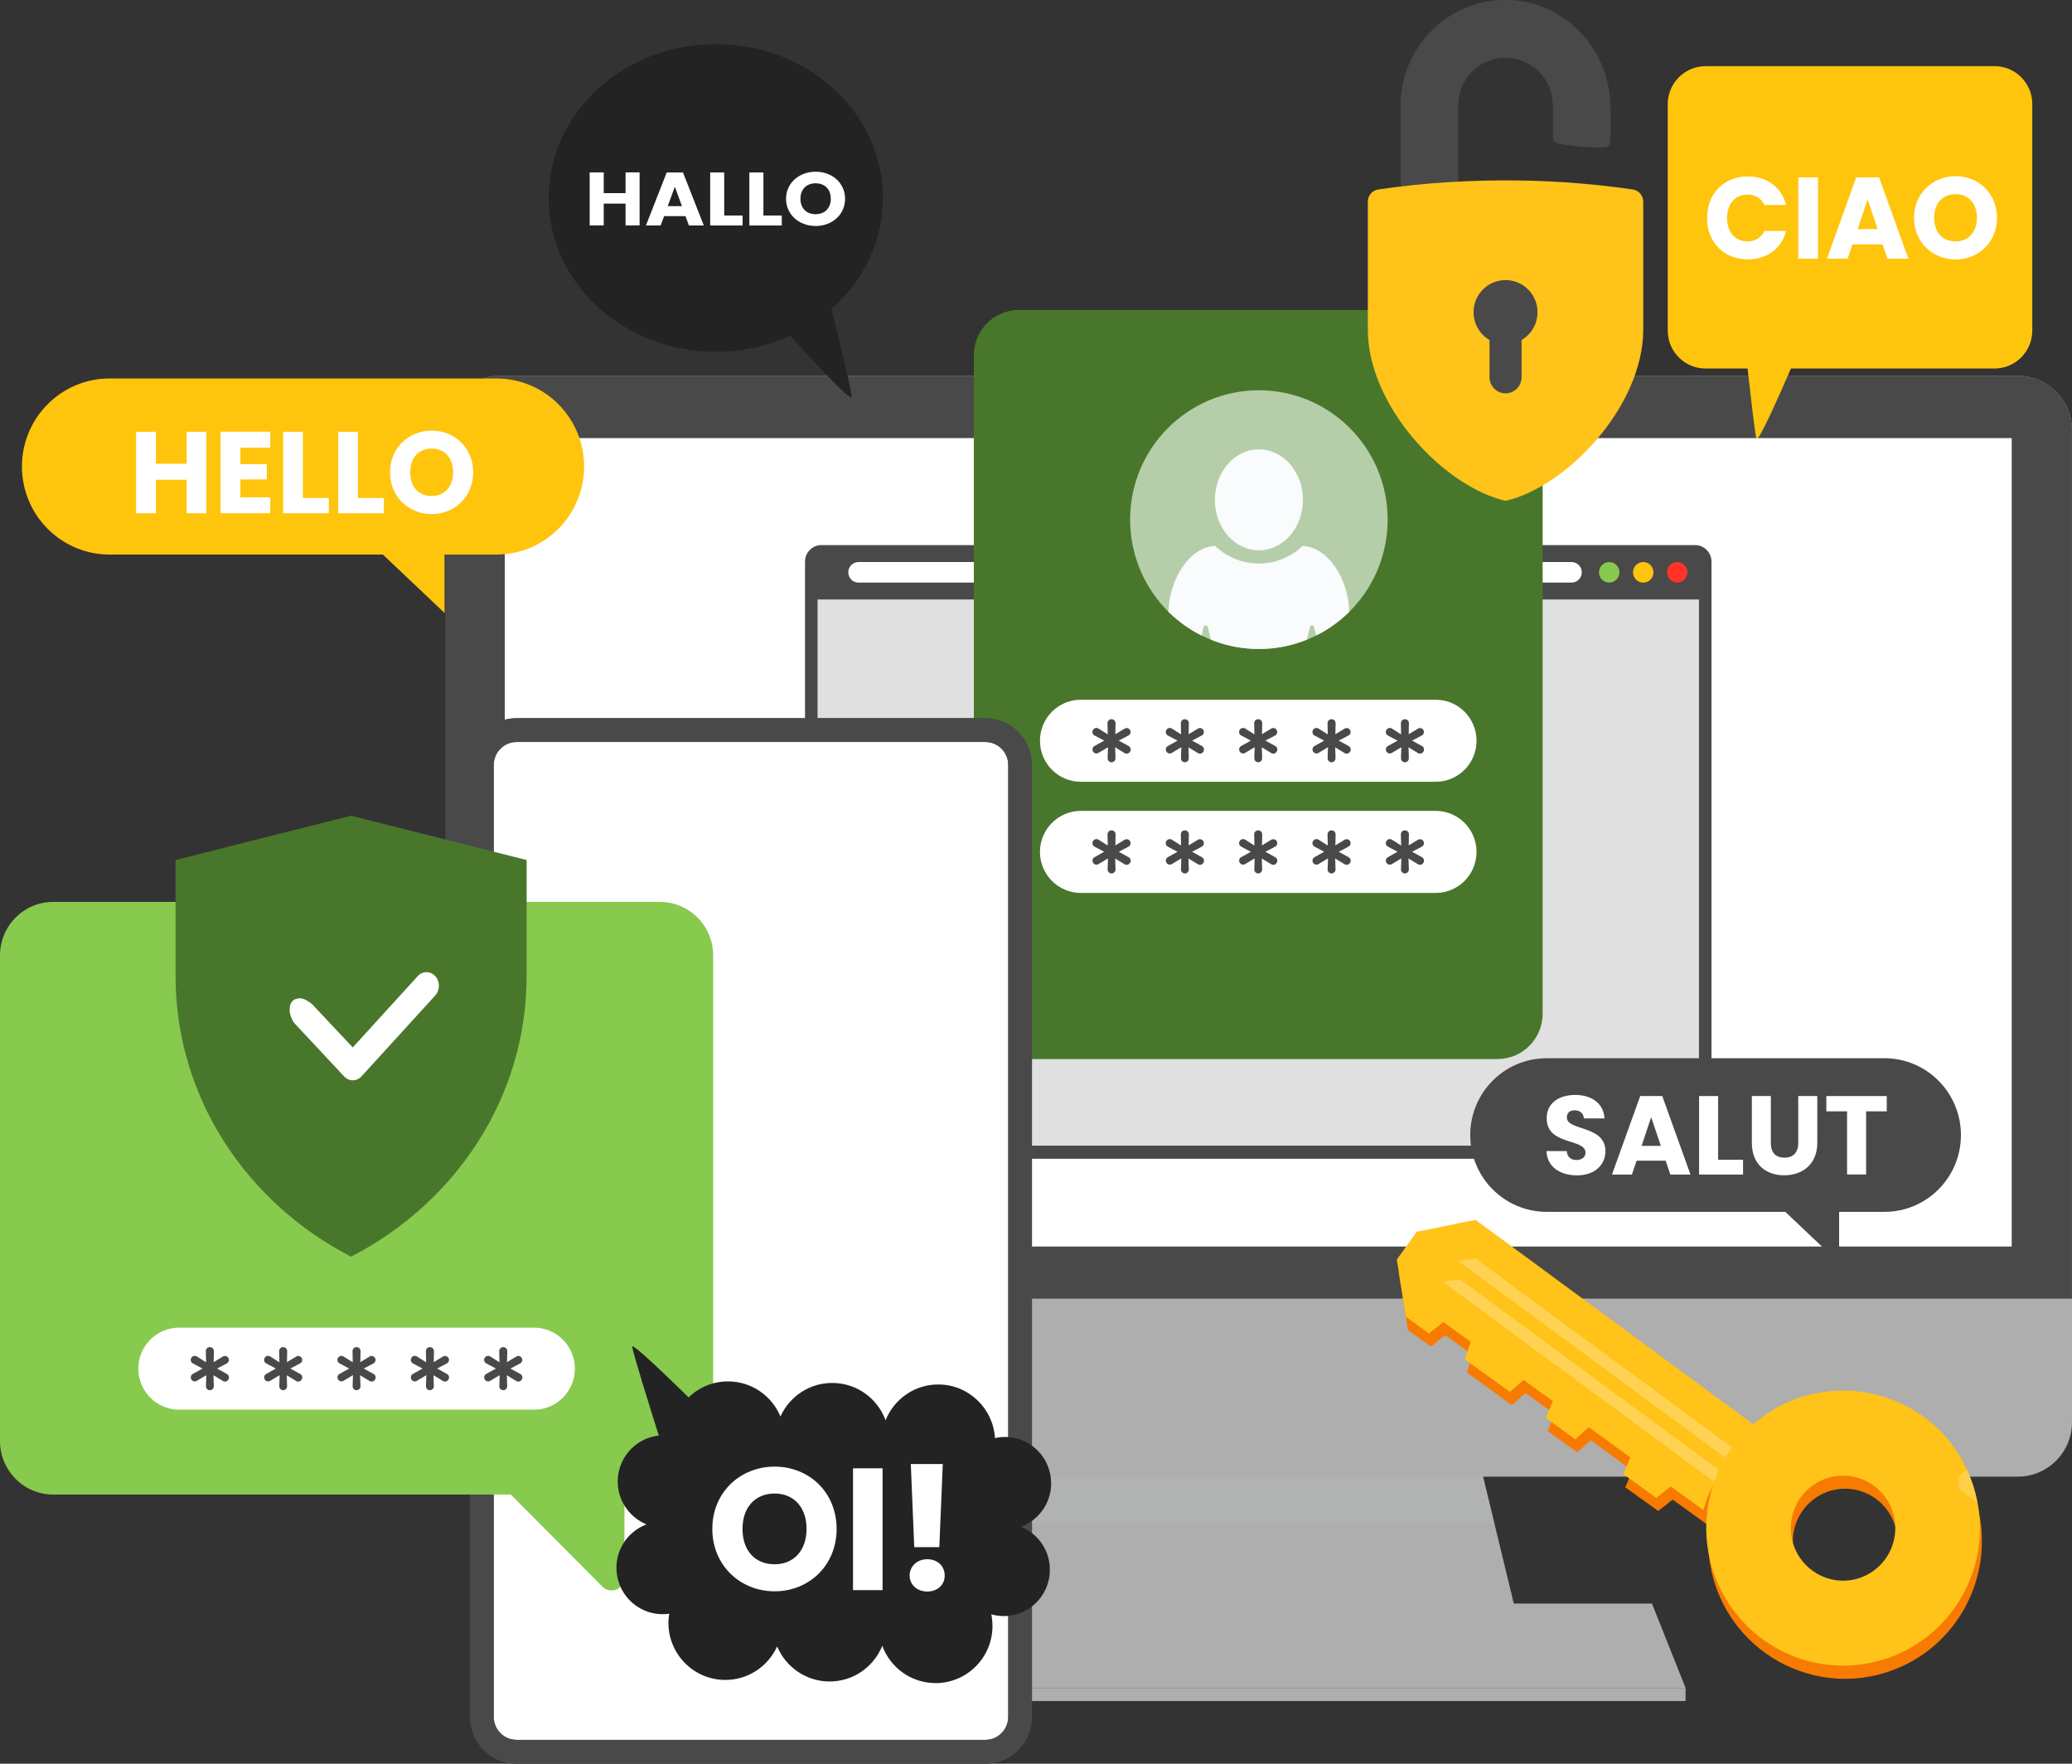
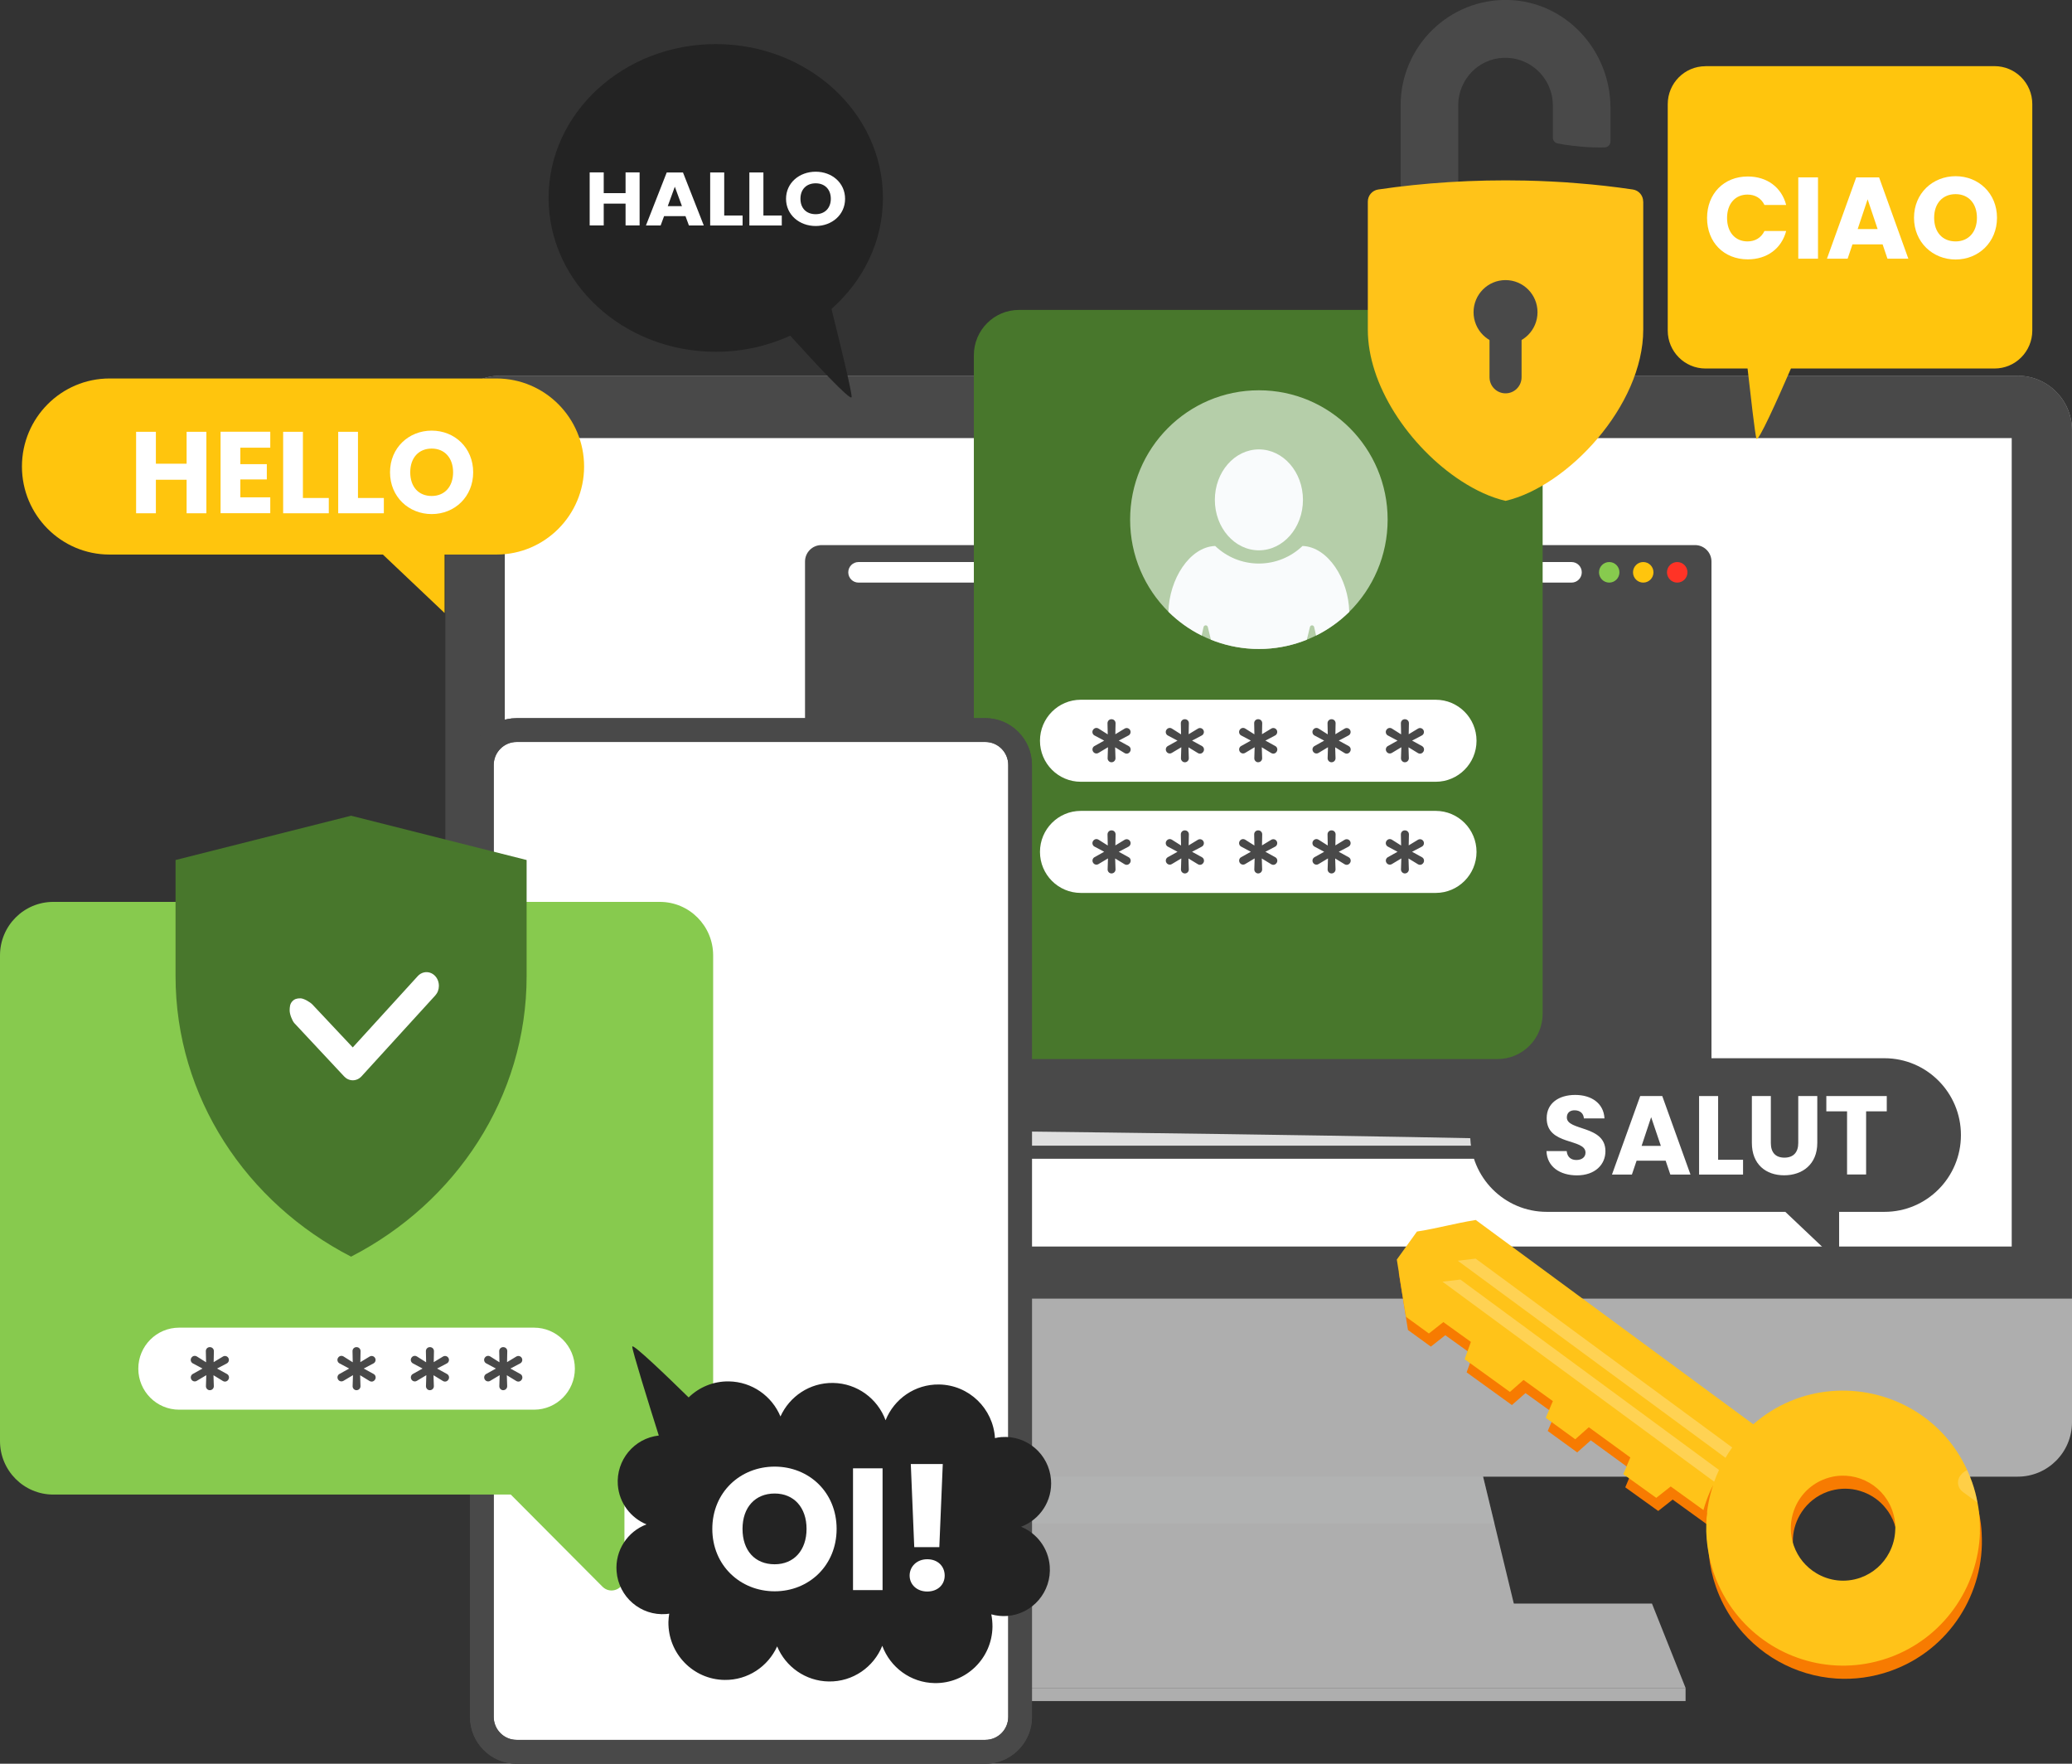
<svg xmlns="http://www.w3.org/2000/svg" width="141" height="120" viewBox="0 0 141 120" fill="none">
  <rect x="0" y="0" width="141" height="120" fill="#333333" stroke="none" />
  <g clip-path="url(#clip0_23556_315799)">
    <path d="M114.704 114.843H56.63L58.917 109.102H112.416L114.704 114.843Z" fill="#AEAEAE" />
    <path d="M103.439 110.853H67.895L72.924 90.085H98.41L103.439 110.853Z" fill="#AEAEAE" />
    <g style="mix-blend-mode:multiply" opacity="0.25">
      <path d="M101.698 103.664L98.41 90.085H72.924L69.636 103.664H101.698Z" fill="#BCBEC1" />
    </g>
    <path d="M141 29.276V96.764C141 98.811 139.347 100.469 137.307 100.469H34.029C31.991 100.469 30.337 98.811 30.337 96.764V29.276C30.337 27.229 31.989 25.566 34.029 25.566H137.307C139.347 25.566 141 27.229 141 29.276Z" fill="#AEAEAE" />
    <path d="M140.997 29.274V88.355H30.337V29.274C30.337 27.224 31.989 25.564 34.029 25.564H137.307C139.344 25.564 140.998 27.224 140.998 29.274H140.997Z" fill="#494949" />
    <path d="M136.898 29.807H34.352V84.811H136.898V29.807Z" fill="white" />
    <path d="M114.704 114.843H56.63V115.737H114.704V114.843Z" fill="#AEAEAE" />
    <path d="M115.352 78.838H55.896C55.282 78.838 54.782 78.337 54.782 77.72V38.206C54.782 37.589 55.28 37.087 55.896 37.087H115.352C115.966 37.087 116.466 37.587 116.466 38.206V77.72C116.466 78.338 115.966 78.838 115.352 78.838Z" fill="#494949" />
    <path d="M113.439 38.94C113.439 38.555 113.751 38.24 114.136 38.24C114.521 38.24 114.832 38.553 114.832 38.94C114.832 39.326 114.521 39.639 114.136 39.639C113.751 39.639 113.439 39.326 113.439 38.94Z" fill="#FF3326" />
    <path d="M111.127 38.94C111.127 38.555 111.438 38.24 111.823 38.24C112.208 38.24 112.519 38.553 112.519 38.94C112.519 39.326 112.208 39.639 111.823 39.639C111.438 39.639 111.127 39.326 111.127 38.94Z" fill="#FFC50D" />
    <path d="M108.812 38.94C108.812 38.555 109.123 38.24 109.508 38.24C109.893 38.24 110.203 38.553 110.203 38.94C110.203 39.326 109.891 39.639 109.508 39.639C109.125 39.639 108.812 39.326 108.812 38.94Z" fill="#87CA4E" />
    <path d="M107.64 38.94C107.64 39.326 107.329 39.639 106.944 39.639H58.421C58.036 39.639 57.725 39.326 57.725 38.94C57.725 38.555 58.036 38.24 58.421 38.24H106.944C107.329 38.24 107.64 38.553 107.64 38.94Z" fill="white" />
-     <path d="M114.502 77.948H56.748C56.134 77.948 55.634 77.447 55.634 76.83V40.787H115.615V76.83C115.615 77.447 115.116 77.948 114.502 77.948Z" fill="#E0E0E0" />
+     <path d="M114.502 77.948H56.748C56.134 77.948 55.634 77.447 55.634 76.83V40.787V76.83C115.615 77.447 115.116 77.948 114.502 77.948Z" fill="#E0E0E0" />
    <path d="M101.906 21.086H69.342C67.646 21.086 66.271 22.467 66.271 24.17V68.972C66.271 70.675 67.646 72.056 69.342 72.056H101.906C103.602 72.056 104.977 70.675 104.977 68.972V24.17C104.977 22.467 103.602 21.086 101.906 21.086Z" fill="#48772C" />
    <path d="M97.7 53.19H73.548C72.014 53.19 70.77 51.941 70.77 50.4C70.77 48.858 72.014 47.609 73.548 47.609H97.7C99.234 47.609 100.478 48.858 100.478 50.4C100.478 51.941 99.234 53.19 97.7 53.19Z" fill="white" />
    <path d="M94.429 35.355C94.429 37.807 93.431 40.024 91.822 41.624C91.163 42.275 90.4 42.825 89.56 43.241C89.357 43.344 89.146 43.438 88.931 43.524C88.055 43.878 87.107 44.095 86.118 44.145C86.076 44.148 86.035 44.148 85.992 44.15C85.884 44.153 85.775 44.155 85.667 44.155C85.559 44.155 85.45 44.152 85.342 44.15C85.299 44.146 85.258 44.146 85.215 44.145C84.226 44.093 83.28 43.877 82.403 43.524C82.187 43.438 81.979 43.344 81.773 43.241C80.935 42.825 80.17 42.273 79.512 41.624C77.902 40.026 76.905 37.807 76.905 35.355C76.905 30.494 80.827 26.554 85.667 26.554C90.506 26.554 94.429 30.494 94.429 35.355Z" fill="#B5CEA9" />
    <path d="M97.7 60.753H73.548C72.014 60.753 70.77 59.503 70.77 57.962C70.77 56.421 72.014 55.171 73.548 55.171H97.7C99.234 55.171 100.478 56.421 100.478 57.962C100.478 59.503 99.234 60.753 97.7 60.753Z" fill="white" />
    <path d="M75.641 51.864C75.567 51.864 75.499 51.834 75.449 51.781C75.398 51.728 75.372 51.659 75.374 51.585L75.398 50.841L74.749 51.228C74.708 51.252 74.66 51.266 74.612 51.266C74.518 51.266 74.43 51.214 74.382 51.133C74.342 51.065 74.332 50.992 74.351 50.922C74.37 50.851 74.416 50.793 74.479 50.759L75.138 50.391L74.481 50.04C74.416 50.006 74.37 49.947 74.349 49.879C74.329 49.808 74.337 49.734 74.373 49.671C74.426 49.578 74.515 49.527 74.611 49.527C74.66 49.527 74.71 49.54 74.753 49.568L75.382 49.965L75.365 49.209C75.365 49.136 75.391 49.068 75.442 49.014C75.493 48.963 75.56 48.934 75.634 48.934C75.719 48.934 75.786 48.963 75.837 49.014C75.889 49.066 75.914 49.135 75.914 49.209L75.899 49.956L76.532 49.573C76.573 49.547 76.621 49.533 76.669 49.533C76.764 49.533 76.853 49.585 76.9 49.667C76.937 49.731 76.946 49.805 76.925 49.877C76.905 49.948 76.859 50.006 76.794 50.04L76.13 50.389L76.804 50.76C76.867 50.795 76.913 50.853 76.932 50.924C76.951 50.994 76.942 51.066 76.906 51.13C76.852 51.226 76.763 51.278 76.667 51.278C76.619 51.278 76.571 51.264 76.528 51.238L75.885 50.844L75.909 51.583C75.911 51.657 75.885 51.726 75.834 51.779C75.783 51.833 75.714 51.862 75.642 51.862H75.641V51.864Z" fill="#494949" />
    <path d="M80.631 51.864C80.557 51.864 80.489 51.834 80.439 51.781C80.388 51.728 80.362 51.659 80.364 51.585L80.388 50.841L79.739 51.228C79.698 51.252 79.65 51.266 79.604 51.266C79.508 51.266 79.421 51.216 79.373 51.133C79.334 51.066 79.324 50.992 79.343 50.922C79.361 50.851 79.407 50.793 79.471 50.759L80.129 50.391L79.472 50.042C79.407 50.008 79.361 49.949 79.341 49.879C79.32 49.808 79.329 49.734 79.365 49.671C79.418 49.578 79.507 49.527 79.603 49.527C79.652 49.527 79.702 49.54 79.745 49.568L80.372 49.965L80.355 49.209C80.355 49.136 80.381 49.068 80.432 49.014C80.484 48.963 80.55 48.934 80.624 48.934C80.709 48.934 80.776 48.963 80.827 49.014C80.879 49.066 80.904 49.135 80.903 49.209L80.887 49.956L81.52 49.573C81.561 49.547 81.609 49.533 81.657 49.533C81.753 49.533 81.842 49.585 81.888 49.667C81.926 49.731 81.934 49.805 81.914 49.877C81.893 49.948 81.847 50.006 81.782 50.04L81.12 50.389L81.794 50.76C81.857 50.795 81.903 50.853 81.922 50.924C81.941 50.994 81.932 51.066 81.897 51.13C81.842 51.226 81.753 51.278 81.657 51.278C81.609 51.278 81.561 51.264 81.519 51.238L80.875 50.846L80.899 51.585C80.901 51.659 80.875 51.728 80.824 51.781C80.773 51.834 80.704 51.864 80.632 51.864H80.631Z" fill="#494949" />
    <path d="M85.622 51.864C85.549 51.864 85.48 51.834 85.431 51.781C85.379 51.728 85.354 51.659 85.356 51.585L85.379 50.839L84.731 51.226C84.69 51.25 84.642 51.264 84.594 51.264C84.498 51.264 84.411 51.214 84.363 51.132C84.324 51.065 84.314 50.991 84.332 50.92C84.351 50.85 84.397 50.791 84.461 50.757L85.119 50.389L84.463 50.04C84.397 50.006 84.351 49.948 84.331 49.877C84.31 49.807 84.319 49.733 84.355 49.669C84.408 49.576 84.497 49.525 84.593 49.525C84.642 49.525 84.692 49.539 84.734 49.566L85.362 49.963L85.347 49.207C85.345 49.135 85.373 49.066 85.422 49.013C85.474 48.961 85.54 48.932 85.614 48.932C85.699 48.932 85.766 48.961 85.817 49.013C85.869 49.064 85.894 49.133 85.894 49.207L85.879 49.954L86.512 49.571C86.553 49.545 86.601 49.532 86.649 49.532C86.745 49.532 86.834 49.583 86.88 49.666C86.917 49.729 86.926 49.805 86.905 49.875C86.885 49.946 86.839 50.004 86.774 50.039L86.11 50.388L86.784 50.759C86.847 50.793 86.893 50.851 86.912 50.922C86.931 50.992 86.922 51.065 86.886 51.128C86.832 51.224 86.743 51.276 86.647 51.276C86.599 51.276 86.551 51.262 86.508 51.236L85.865 50.843L85.889 51.582C85.891 51.656 85.865 51.724 85.814 51.778C85.763 51.831 85.694 51.86 85.622 51.86H85.621L85.622 51.864Z" fill="#494949" />
    <path d="M90.612 51.864C90.539 51.864 90.47 51.834 90.421 51.781C90.369 51.728 90.344 51.659 90.345 51.585L90.369 50.841L89.723 51.228C89.682 51.252 89.634 51.266 89.586 51.266C89.49 51.266 89.405 51.216 89.355 51.133C89.316 51.066 89.305 50.992 89.324 50.922C89.343 50.851 89.389 50.793 89.453 50.759L90.111 50.391L89.454 50.042C89.389 50.008 89.343 49.949 89.323 49.879C89.302 49.808 89.311 49.734 89.346 49.671C89.399 49.578 89.488 49.527 89.584 49.527C89.634 49.527 89.683 49.54 89.726 49.568L90.354 49.965L90.339 49.209C90.339 49.136 90.364 49.068 90.416 49.014C90.467 48.963 90.534 48.934 90.607 48.934C90.693 48.934 90.759 48.963 90.811 49.014C90.862 49.066 90.888 49.135 90.888 49.209L90.872 49.956L91.505 49.573C91.546 49.547 91.594 49.533 91.642 49.533C91.738 49.533 91.825 49.585 91.873 49.667C91.911 49.731 91.919 49.807 91.899 49.877C91.878 49.948 91.832 50.006 91.765 50.04L91.103 50.389L91.777 50.76C91.841 50.795 91.887 50.853 91.906 50.924C91.924 50.994 91.916 51.066 91.88 51.13C91.825 51.226 91.736 51.278 91.64 51.278C91.593 51.278 91.545 51.264 91.502 51.238L90.859 50.844L90.883 51.583C90.884 51.657 90.859 51.726 90.807 51.779C90.756 51.833 90.688 51.862 90.616 51.862H90.614L90.612 51.864Z" fill="#494949" />
    <path d="M95.604 51.864C95.53 51.864 95.462 51.834 95.412 51.781C95.361 51.728 95.335 51.659 95.337 51.585L95.361 50.841L94.715 51.228C94.673 51.252 94.626 51.266 94.578 51.266C94.482 51.266 94.396 51.216 94.347 51.133C94.307 51.066 94.297 50.992 94.316 50.922C94.335 50.851 94.381 50.793 94.444 50.759L95.103 50.391L94.446 50.042C94.381 50.008 94.335 49.949 94.314 49.879C94.294 49.808 94.302 49.734 94.338 49.671C94.391 49.578 94.48 49.527 94.576 49.527C94.626 49.527 94.675 49.54 94.718 49.568L95.346 49.965L95.33 49.209C95.33 49.136 95.356 49.068 95.406 49.014C95.457 48.963 95.524 48.934 95.597 48.934C95.683 48.934 95.749 48.963 95.801 49.014C95.852 49.066 95.878 49.135 95.878 49.209L95.862 49.956L96.495 49.573C96.536 49.547 96.584 49.533 96.632 49.533C96.728 49.533 96.815 49.585 96.863 49.667C96.901 49.731 96.909 49.807 96.889 49.877C96.868 49.948 96.822 50.006 96.757 50.04L96.093 50.389L96.767 50.76C96.831 50.795 96.877 50.853 96.896 50.924C96.914 50.994 96.906 51.066 96.87 51.13C96.815 51.226 96.726 51.278 96.63 51.278C96.582 51.278 96.535 51.264 96.492 51.238L95.849 50.844L95.873 51.583C95.874 51.657 95.849 51.726 95.797 51.779C95.746 51.833 95.678 51.862 95.606 51.862H95.604V51.864Z" fill="#494949" />
    <path d="M75.641 59.428C75.567 59.428 75.499 59.398 75.449 59.345C75.398 59.292 75.372 59.223 75.374 59.149L75.398 58.405L74.749 58.792C74.708 58.816 74.66 58.83 74.614 58.83C74.52 58.83 74.431 58.78 74.383 58.697C74.344 58.63 74.334 58.556 74.353 58.486C74.371 58.416 74.418 58.357 74.481 58.321L75.139 57.953L74.483 57.603C74.418 57.569 74.371 57.512 74.351 57.441C74.33 57.371 74.339 57.297 74.375 57.233C74.428 57.141 74.517 57.089 74.612 57.089C74.662 57.089 74.712 57.103 74.754 57.13L75.384 57.527L75.367 56.771C75.367 56.699 75.393 56.63 75.444 56.577C75.495 56.525 75.562 56.496 75.635 56.496C75.721 56.496 75.788 56.525 75.839 56.577C75.89 56.629 75.916 56.697 75.916 56.771L75.901 57.519L76.534 57.135C76.575 57.11 76.623 57.098 76.671 57.098C76.766 57.098 76.855 57.149 76.901 57.232C76.939 57.295 76.948 57.369 76.927 57.441C76.906 57.512 76.86 57.57 76.795 57.605L76.132 57.953L76.806 58.325C76.869 58.359 76.915 58.417 76.934 58.488C76.953 58.558 76.944 58.63 76.908 58.694C76.853 58.79 76.764 58.842 76.669 58.842C76.621 58.842 76.573 58.828 76.53 58.802L75.887 58.409L75.911 59.148C75.913 59.221 75.887 59.29 75.836 59.343C75.784 59.397 75.716 59.426 75.644 59.426H75.642L75.641 59.428Z" fill="#494949" />
    <path d="M80.631 59.428C80.557 59.428 80.489 59.398 80.439 59.345C80.388 59.292 80.362 59.223 80.364 59.149L80.388 58.405L79.739 58.792C79.698 58.816 79.65 58.83 79.604 58.83C79.51 58.83 79.421 58.778 79.373 58.697C79.334 58.63 79.324 58.556 79.343 58.486C79.361 58.416 79.407 58.357 79.471 58.321L80.129 57.953L79.472 57.603C79.407 57.569 79.361 57.51 79.341 57.441C79.32 57.371 79.329 57.297 79.365 57.233C79.418 57.141 79.507 57.089 79.603 57.089C79.652 57.089 79.702 57.103 79.745 57.13L80.372 57.527L80.355 56.771C80.355 56.699 80.381 56.63 80.432 56.577C80.484 56.525 80.55 56.496 80.624 56.496C80.709 56.496 80.776 56.525 80.827 56.577C80.879 56.629 80.904 56.697 80.903 56.771L80.887 57.519L81.52 57.135C81.561 57.11 81.609 57.098 81.657 57.098C81.753 57.098 81.842 57.149 81.888 57.232C81.926 57.295 81.934 57.369 81.914 57.441C81.893 57.512 81.847 57.57 81.782 57.605L81.12 57.953L81.794 58.325C81.857 58.359 81.903 58.417 81.922 58.488C81.941 58.558 81.932 58.632 81.897 58.694C81.842 58.79 81.753 58.842 81.657 58.842C81.609 58.842 81.561 58.828 81.519 58.802L80.875 58.41L80.899 59.149C80.901 59.223 80.875 59.292 80.824 59.345C80.773 59.398 80.704 59.428 80.632 59.428H80.631Z" fill="#494949" />
    <path d="M85.622 59.428C85.549 59.428 85.48 59.398 85.431 59.345C85.379 59.292 85.354 59.223 85.356 59.149L85.379 58.404L84.731 58.79C84.69 58.814 84.642 58.828 84.594 58.828C84.498 58.828 84.411 58.778 84.363 58.696C84.324 58.629 84.314 58.555 84.332 58.484C84.351 58.414 84.397 58.355 84.461 58.321L85.119 57.953L84.463 57.603C84.397 57.569 84.351 57.51 84.331 57.441C84.31 57.371 84.319 57.297 84.355 57.233C84.408 57.141 84.497 57.089 84.593 57.089C84.642 57.089 84.692 57.103 84.734 57.13L85.362 57.527L85.347 56.771C85.345 56.697 85.373 56.629 85.422 56.577C85.474 56.525 85.54 56.496 85.614 56.496C85.699 56.496 85.766 56.525 85.817 56.577C85.869 56.629 85.894 56.697 85.894 56.771L85.879 57.519L86.512 57.135C86.553 57.11 86.601 57.098 86.649 57.098C86.745 57.098 86.834 57.149 86.88 57.232C86.917 57.295 86.926 57.371 86.905 57.441C86.885 57.512 86.839 57.57 86.774 57.605L86.11 57.953L86.784 58.325C86.847 58.359 86.893 58.417 86.912 58.488C86.931 58.558 86.922 58.632 86.886 58.694C86.832 58.79 86.743 58.842 86.647 58.842C86.599 58.842 86.551 58.828 86.508 58.802L85.865 58.409L85.889 59.148C85.891 59.221 85.865 59.29 85.814 59.343C85.763 59.397 85.694 59.426 85.622 59.426H85.621L85.622 59.428Z" fill="#494949" />
    <path d="M90.612 59.428C90.539 59.428 90.47 59.398 90.421 59.345C90.369 59.292 90.344 59.223 90.345 59.149L90.369 58.405L89.723 58.792C89.682 58.816 89.634 58.83 89.586 58.83C89.49 58.83 89.403 58.78 89.355 58.697C89.316 58.63 89.305 58.556 89.324 58.486C89.343 58.416 89.389 58.357 89.453 58.321L90.111 57.953L89.454 57.603C89.389 57.569 89.343 57.51 89.323 57.441C89.302 57.371 89.311 57.297 89.346 57.233C89.399 57.141 89.488 57.089 89.584 57.089C89.634 57.089 89.683 57.103 89.726 57.13L90.354 57.527L90.339 56.771C90.339 56.697 90.364 56.629 90.416 56.577C90.467 56.525 90.534 56.496 90.607 56.496C90.693 56.496 90.759 56.525 90.811 56.577C90.862 56.629 90.888 56.697 90.888 56.771L90.872 57.519L91.505 57.135C91.546 57.11 91.594 57.098 91.642 57.098C91.738 57.098 91.827 57.149 91.873 57.232C91.911 57.295 91.919 57.371 91.899 57.441C91.878 57.512 91.832 57.57 91.765 57.605L91.103 57.953L91.777 58.325C91.841 58.359 91.887 58.417 91.906 58.488C91.924 58.558 91.916 58.632 91.88 58.694C91.825 58.79 91.736 58.842 91.64 58.842C91.593 58.842 91.545 58.828 91.502 58.802L90.859 58.409L90.883 59.148C90.884 59.221 90.859 59.29 90.807 59.343C90.756 59.397 90.688 59.426 90.616 59.426H90.614L90.612 59.428Z" fill="#494949" />
    <path d="M95.604 59.428C95.53 59.428 95.462 59.398 95.412 59.345C95.361 59.292 95.335 59.223 95.337 59.149L95.361 58.405L94.715 58.792C94.673 58.816 94.626 58.83 94.578 58.83C94.482 58.83 94.395 58.78 94.347 58.697C94.307 58.63 94.297 58.556 94.316 58.486C94.335 58.416 94.381 58.357 94.444 58.321L95.103 57.953L94.446 57.603C94.381 57.569 94.335 57.51 94.314 57.441C94.294 57.371 94.302 57.297 94.338 57.233C94.391 57.141 94.48 57.089 94.576 57.089C94.626 57.089 94.675 57.103 94.718 57.13L95.346 57.527L95.33 56.771C95.33 56.697 95.356 56.629 95.406 56.577C95.457 56.525 95.524 56.496 95.597 56.496C95.683 56.496 95.749 56.525 95.801 56.577C95.852 56.629 95.878 56.697 95.878 56.771L95.862 57.519L96.495 57.135C96.536 57.11 96.584 57.098 96.632 57.098C96.728 57.098 96.817 57.149 96.863 57.232C96.901 57.295 96.909 57.371 96.889 57.441C96.868 57.512 96.822 57.57 96.757 57.605L96.093 57.953L96.767 58.325C96.831 58.359 96.877 58.417 96.896 58.488C96.914 58.558 96.906 58.632 96.87 58.694C96.815 58.79 96.726 58.842 96.63 58.842C96.582 58.842 96.535 58.828 96.492 58.802L95.849 58.409L95.873 59.148C95.874 59.221 95.849 59.29 95.797 59.343C95.746 59.397 95.678 59.426 95.606 59.426H95.604V59.428Z" fill="#494949" />
    <path d="M91.822 41.624C91.163 42.275 90.4 42.825 89.56 43.241L89.428 42.665C89.396 42.511 89.179 42.509 89.141 42.662L88.931 43.523C88.055 43.877 87.107 44.093 86.118 44.143C86.076 44.146 86.034 44.146 85.992 44.148C85.884 44.152 85.775 44.153 85.667 44.153C85.559 44.153 85.449 44.15 85.342 44.148C85.299 44.145 85.258 44.145 85.215 44.143C84.226 44.091 83.28 43.875 82.403 43.523L82.192 42.662C82.155 42.507 81.937 42.511 81.901 42.665L81.773 43.241C80.935 42.825 80.17 42.273 79.512 41.624C79.565 39.412 80.947 37.215 82.692 37.146C83.467 37.886 84.512 38.342 85.665 38.342C86.818 38.342 87.865 37.885 88.638 37.146C90.383 37.213 91.765 39.412 91.818 41.624H91.822Z" fill="#F9FBFC" />
    <path d="M88.666 34.01C88.666 35.905 87.323 37.443 85.668 37.443C84.014 37.443 82.671 35.905 82.671 34.01C82.671 32.114 84.014 30.576 85.668 30.576C87.323 30.576 88.666 32.113 88.666 34.01Z" fill="#F9FBFC" />
    <path d="M109.592 7.334V9.625C109.592 9.846 109.418 10.025 109.197 10.032C108.254 10.058 107.168 9.956 106.402 9.832C106.251 9.808 106.113 9.783 105.991 9.757C105.803 9.717 105.671 9.552 105.671 9.358V7.171C105.671 7.016 105.661 6.863 105.639 6.714C105.634 6.667 105.629 6.619 105.617 6.578C105.613 6.556 105.608 6.535 105.603 6.513C105.593 6.461 105.581 6.409 105.569 6.361C105.56 6.329 105.553 6.294 105.541 6.263C105.536 6.236 105.528 6.212 105.519 6.188C105.514 6.172 105.509 6.155 105.5 6.136C105.495 6.117 105.487 6.098 105.478 6.076C105.463 6.03 105.44 5.978 105.422 5.93C105.403 5.884 105.384 5.839 105.362 5.794C105.343 5.753 105.324 5.714 105.309 5.681C105.293 5.652 105.28 5.624 105.262 5.595C105.233 5.542 105.197 5.487 105.165 5.435C105.095 5.322 105.02 5.217 104.936 5.117C104.874 5.042 104.813 4.969 104.742 4.901C104.713 4.866 104.676 4.834 104.64 4.801C104.57 4.736 104.498 4.672 104.423 4.615C104.388 4.586 104.347 4.559 104.313 4.535C103.918 4.251 103.458 4.054 102.963 3.976C102.926 3.968 102.883 3.963 102.84 3.957C102.832 3.957 102.825 3.954 102.813 3.954C102.65 3.935 102.483 3.93 102.308 3.935C100.587 3.995 99.232 5.437 99.232 7.167V15.673H95.313V7.167C95.313 3.15 98.625 -0.113 102.655 -0.002C106.545 0.108 109.592 3.42 109.592 7.331V7.334Z" fill="#494949" />
    <path d="M111.823 13.714V22.428C111.823 27.604 106.675 33.099 102.454 34.077C101.468 33.85 100.433 33.374 99.426 32.718C97.707 31.601 96.069 29.946 94.887 28.059C94.607 27.614 94.357 27.157 94.133 26.689C93.9 26.208 93.702 25.713 93.544 25.217C93.247 24.296 93.081 23.358 93.081 22.428V13.714C93.081 13.302 93.382 12.955 93.786 12.893C96.853 12.439 100.262 12.209 103.796 12.286C104.385 12.298 104.978 12.319 105.576 12.35C106.166 12.377 106.758 12.417 107.351 12.468C108.603 12.565 109.862 12.707 111.115 12.893C111.522 12.953 111.819 13.305 111.819 13.714H111.823Z" fill="#FFC319" />
    <path d="M104.628 21.242C104.628 22.449 103.654 23.428 102.452 23.428C101.249 23.428 100.276 22.45 100.276 21.242C100.276 20.034 101.249 19.057 102.452 19.057C103.654 19.057 104.628 20.034 104.628 21.242Z" fill="#494949" />
    <path d="M102.452 26.762C101.85 26.762 101.362 26.272 101.362 25.667V21.488H103.543V25.667C103.543 26.272 103.056 26.762 102.453 26.762H102.452Z" fill="#494949" />
    <path d="M134.855 104.327C134.835 103.882 134.775 103.437 134.684 102.992C134.631 102.718 134.561 102.443 134.479 102.172C134.436 102.029 134.393 101.887 134.342 101.749C134.145 101.189 133.904 100.662 133.625 100.17C132.674 98.501 131.285 97.252 129.684 96.467C126.471 94.888 122.419 95.199 119.445 97.795L100.443 84.059C98.928 84.304 98.079 84.44 96.56 84.684L95.192 86.585L95.186 86.59C95.219 86.798 95.251 86.992 95.282 87.177C95.311 87.37 95.344 87.559 95.373 87.746C95.394 87.858 95.411 87.971 95.429 88.092C95.447 88.164 95.457 88.236 95.467 88.317C95.476 88.392 95.491 88.468 95.501 88.54C95.513 88.612 95.523 88.686 95.535 88.764C95.616 89.284 95.703 89.824 95.811 90.489L97.369 91.621L98.353 90.846L99.867 91.932L100.228 92.193L100.029 92.749L99.804 93.372L102.885 95.597L103.81 94.783L105.416 95.938L105.806 96.221L105.579 96.759L105.324 97.361L107.329 98.818L108.253 97.998L110.689 99.773L111.079 100.057L110.856 100.589L110.6 101.194L112.842 102.804L113.826 102.029L116.11 103.679L116.298 103.813C116.226 104.471 116.219 105.143 116.293 105.822C116.363 106.538 116.522 107.258 116.772 107.975C117.061 108.801 117.458 109.559 117.933 110.241C119.565 112.577 122.172 114.027 124.973 114.206C126.186 114.281 127.433 114.12 128.652 113.688C132.654 112.272 135.09 108.386 134.853 104.33L134.855 104.327ZM129.03 104.091C129.166 104.717 129.13 105.346 128.947 105.927C128.622 106.964 127.835 107.841 126.74 108.229C125.392 108.705 123.948 108.315 123.007 107.351C122.658 106.992 122.378 106.55 122.203 106.049C122.076 105.693 122.013 105.327 122.003 104.969C122 104.861 122.003 104.751 122.01 104.646C122.049 104.007 122.258 103.394 122.609 102.868C123.017 102.251 123.626 101.758 124.376 101.491C125.024 101.263 125.693 101.234 126.319 101.371H126.322C126.49 101.409 126.654 101.461 126.812 101.521C127.393 101.737 127.915 102.107 128.312 102.602C128.568 102.911 128.772 103.273 128.914 103.672C128.936 103.736 128.959 103.801 128.979 103.866C129.001 103.942 129.02 104.017 129.035 104.091H129.03Z" fill="#F77B01" />
    <path d="M134.73 104.28C134.744 103.853 134.729 103.421 134.684 102.99C134.657 102.739 134.621 102.486 134.571 102.237C134.488 101.773 134.366 101.316 134.207 100.861C134.104 100.574 133.995 100.294 133.87 100.026C133.018 98.158 131.643 96.739 130.018 95.824C126.738 93.974 122.434 94.178 119.31 96.905L100.426 83.005C98.911 83.251 97.944 83.55 96.425 83.792L95.053 85.698C95.105 86.018 95.152 86.306 95.194 86.576C95.228 86.781 95.255 86.977 95.284 87.169C95.313 87.361 95.346 87.55 95.375 87.738C95.395 87.849 95.412 87.963 95.431 88.083C95.448 88.155 95.459 88.228 95.469 88.308C95.483 88.379 95.493 88.451 95.503 88.532C95.515 88.604 95.525 88.678 95.537 88.755C95.585 89.011 95.628 89.293 95.678 89.595L97.236 90.728L98.22 89.953L100.095 91.3L99.869 91.924L99.67 92.479L100.031 92.74L102.751 94.704L103.677 93.889L105.673 95.328L105.418 95.929L105.191 96.467L105.581 96.751L107.196 97.926L108.119 97.106L110.945 99.163L110.69 99.764L110.465 100.301L110.858 100.581L112.709 101.911L113.693 101.136L116.165 102.918C116.135 103.165 116.118 103.414 116.113 103.669C116.089 104.375 116.147 105.097 116.296 105.81C116.378 106.239 116.493 106.66 116.64 107.078C116.987 108.063 117.483 108.958 118.092 109.734C120.31 112.584 124.042 113.953 127.653 113.053C127.944 112.98 128.237 112.896 128.522 112.793C132.247 111.473 134.612 108.014 134.736 104.275L134.73 104.28ZM121.916 104.576C121.794 103.873 121.894 103.165 122.166 102.54C122.545 101.667 123.272 100.947 124.239 100.605C126.054 99.962 128.05 100.89 128.736 102.682C128.752 102.717 128.765 102.749 128.776 102.785C128.902 103.141 128.965 103.507 128.976 103.865C128.979 103.937 128.979 104.005 128.972 104.071C128.959 104.624 128.817 105.16 128.562 105.641C128.163 106.409 127.479 107.031 126.605 107.343C125.566 107.709 124.475 107.566 123.599 107.037C122.91 106.626 122.355 105.978 122.068 105.162C122.046 105.098 122.024 105.033 122.003 104.966C121.971 104.835 121.936 104.705 121.916 104.574V104.576Z" fill="#FFC319" />
    <g style="mix-blend-mode:screen" opacity="0.25">
      <path d="M117.419 99.186L99.202 85.777L100.418 85.635L117.877 98.484C117.713 98.71 117.561 98.943 117.42 99.186H117.419Z" fill="white" />
    </g>
    <g style="mix-blend-mode:screen" opacity="0.25">
      <path d="M116.65 100.811L98.161 87.202L99.378 87.059L116.979 100.015C116.856 100.271 116.749 100.538 116.65 100.813V100.811Z" fill="white" />
    </g>
    <path d="M116.11 103.509C116.158 102.648 116.317 101.816 116.582 101.034C116.228 101.732 115.961 102.483 115.788 103.272L116.11 103.507V103.509Z" fill="#F77B01" />
    <g style="mix-blend-mode:screen" opacity="0.2">
      <path d="M133.398 100.402C133.47 100.302 133.545 100.225 133.624 100.167C133.704 100.101 133.786 100.057 133.867 100.027C133.993 100.296 134.101 100.574 134.204 100.863C134.364 101.318 134.484 101.775 134.568 102.239L133.557 101.495C133.21 101.239 133.14 100.749 133.394 100.402H133.398Z" fill="white" />
    </g>
    <path d="M70.223 52.049V116.814C70.223 117.321 70.105 117.802 69.894 118.227C69.373 119.277 68.295 120.002 67.05 120.002H35.153C33.406 120.002 31.981 118.574 31.981 116.816V52.051C31.981 50.293 33.406 48.865 35.153 48.865H67.05C68.8 48.865 70.221 50.293 70.221 52.051L70.223 52.049Z" fill="#494949" />
    <path d="M35.156 50.482H67.053C67.913 50.482 68.611 51.183 68.611 52.047V116.812C68.611 117.677 67.913 118.378 67.053 118.378H35.156C34.295 118.378 33.597 117.677 33.597 116.812V52.047C33.597 51.183 34.295 50.482 35.156 50.482Z" fill="white" />
    <path d="M67.051 48.862H35.154C33.408 48.862 31.983 50.289 31.983 52.047V116.812C31.983 118.57 33.408 119.998 35.154 119.998H67.051C68.297 119.998 69.374 119.275 69.896 118.223C70.107 117.799 70.225 117.319 70.225 116.811V52.046C70.225 50.288 68.803 48.86 67.053 48.86L67.051 48.862ZM68.612 116.812C68.612 117.677 67.912 118.378 67.053 118.378H35.156C34.295 118.378 33.597 117.675 33.597 116.812V52.047C33.597 51.183 34.297 50.482 35.156 50.482H67.053C67.913 50.482 68.612 51.185 68.612 52.047V116.812Z" fill="#494949" />
    <path d="M42.493 100.816V107.332C42.493 108.116 41.549 108.509 40.998 107.954L32.619 99.538L42.493 100.814V100.816Z" fill="#87CA4E" />
    <path d="M44.905 61.363H3.625C1.623 61.363 0 62.993 0 65.004V98.046C0 100.057 1.623 101.687 3.625 101.687H44.905C46.907 101.687 48.53 100.057 48.53 98.046V65.004C48.53 62.993 46.907 61.363 44.905 61.363Z" fill="#87CA4E" />
    <path d="M36.341 95.912H12.19C10.656 95.912 9.412 94.663 9.412 93.121C9.412 91.58 10.656 90.331 12.19 90.331H36.341C37.876 90.331 39.12 91.58 39.12 93.121C39.12 94.663 37.876 95.912 36.341 95.912Z" fill="white" />
    <path d="M14.281 94.587C14.207 94.587 14.139 94.558 14.089 94.505C14.038 94.451 14.012 94.383 14.014 94.309L14.038 93.565L13.389 93.951C13.348 93.975 13.301 93.989 13.254 93.989C13.16 93.989 13.071 93.939 13.023 93.857C12.984 93.79 12.974 93.716 12.993 93.645C13.011 93.575 13.058 93.517 13.121 93.481L13.78 93.113L13.123 92.762C13.058 92.728 13.011 92.671 12.991 92.601C12.97 92.53 12.979 92.456 13.015 92.393C13.068 92.3 13.157 92.249 13.253 92.249C13.302 92.249 13.352 92.262 13.395 92.29L14.024 92.687L14.007 91.931C14.007 91.858 14.033 91.79 14.082 91.736C14.134 91.685 14.2 91.656 14.274 91.656C14.36 91.656 14.426 91.685 14.477 91.736C14.529 91.788 14.555 91.857 14.555 91.931L14.539 92.678L15.172 92.295C15.213 92.269 15.261 92.257 15.309 92.257C15.405 92.257 15.494 92.309 15.54 92.391C15.578 92.455 15.586 92.529 15.566 92.601C15.545 92.671 15.499 92.73 15.434 92.764L14.772 93.113L15.446 93.484C15.509 93.518 15.555 93.577 15.574 93.647C15.593 93.718 15.584 93.79 15.548 93.853C15.494 93.95 15.405 94.001 15.309 94.001C15.261 94.001 15.213 93.987 15.17 93.962L14.527 93.568L14.551 94.307C14.553 94.381 14.527 94.45 14.476 94.503C14.425 94.556 14.356 94.585 14.284 94.585H14.283L14.281 94.587Z" fill="#494949" />
-     <path d="M19.273 94.587C19.199 94.587 19.131 94.558 19.081 94.505C19.03 94.451 19.004 94.383 19.006 94.309L19.03 93.565L18.381 93.951C18.34 93.975 18.292 93.989 18.244 93.989C18.15 93.989 18.061 93.938 18.013 93.857C17.974 93.79 17.964 93.716 17.983 93.645C18.001 93.575 18.048 93.517 18.111 93.481L18.77 93.113L18.113 92.762C18.048 92.728 18.001 92.669 17.981 92.601C17.96 92.53 17.969 92.456 18.005 92.393C18.058 92.3 18.147 92.249 18.243 92.249C18.292 92.249 18.342 92.262 18.385 92.29L19.012 92.687L18.995 91.931C18.995 91.858 19.021 91.79 19.072 91.736C19.124 91.685 19.19 91.656 19.264 91.656C19.349 91.656 19.416 91.685 19.468 91.736C19.519 91.788 19.544 91.857 19.544 91.931L19.529 92.678L20.162 92.295C20.203 92.269 20.251 92.257 20.299 92.257C20.395 92.257 20.484 92.309 20.53 92.391C20.567 92.455 20.576 92.529 20.555 92.601C20.535 92.671 20.489 92.73 20.422 92.764L19.758 93.113L20.432 93.484C20.496 93.518 20.542 93.577 20.561 93.647C20.579 93.718 20.571 93.79 20.535 93.853C20.48 93.95 20.391 94.001 20.295 94.001C20.247 94.001 20.2 93.987 20.157 93.962L19.514 93.57L19.538 94.309C19.539 94.383 19.514 94.451 19.462 94.505C19.411 94.558 19.343 94.587 19.271 94.587H19.269H19.273Z" fill="#494949" />
    <path d="M24.262 94.587C24.189 94.587 24.12 94.558 24.071 94.505C24.02 94.451 23.994 94.383 23.996 94.309L24.02 93.563L23.371 93.95C23.33 93.974 23.282 93.987 23.236 93.987C23.14 93.987 23.053 93.938 23.005 93.855C22.966 93.788 22.956 93.714 22.974 93.644C22.993 93.573 23.039 93.515 23.103 93.481L23.761 93.113L23.104 92.762C23.039 92.728 22.993 92.669 22.973 92.601C22.952 92.53 22.961 92.456 22.997 92.393C23.05 92.3 23.139 92.249 23.234 92.249C23.284 92.249 23.334 92.262 23.376 92.29L24.004 92.687L23.989 91.931C23.987 91.857 24.014 91.788 24.064 91.736C24.115 91.685 24.182 91.656 24.256 91.656C24.341 91.656 24.408 91.685 24.459 91.736C24.511 91.788 24.536 91.857 24.536 91.931L24.521 92.678L25.154 92.295C25.195 92.269 25.243 92.257 25.291 92.257C25.386 92.257 25.475 92.309 25.521 92.391C25.559 92.455 25.568 92.53 25.547 92.601C25.527 92.671 25.48 92.73 25.414 92.764L24.752 93.113L25.426 93.484C25.489 93.518 25.535 93.577 25.554 93.647C25.573 93.718 25.564 93.79 25.528 93.853C25.474 93.95 25.385 94.001 25.289 94.001C25.241 94.001 25.193 93.987 25.15 93.962L24.507 93.568L24.531 94.307C24.533 94.381 24.507 94.45 24.456 94.503C24.404 94.556 24.336 94.585 24.264 94.585H24.262V94.587Z" fill="#494949" />
    <path d="M29.254 94.587C29.181 94.587 29.112 94.558 29.063 94.505C29.011 94.451 28.986 94.383 28.987 94.309L29.011 93.565L28.365 93.951C28.324 93.975 28.276 93.989 28.23 93.989C28.134 93.989 28.046 93.939 27.998 93.857C27.959 93.79 27.949 93.716 27.968 93.645C27.987 93.575 28.033 93.517 28.096 93.481L28.755 93.113L28.098 92.762C28.033 92.728 27.987 92.669 27.966 92.601C27.945 92.53 27.954 92.456 27.99 92.393C28.043 92.3 28.132 92.249 28.228 92.249C28.277 92.249 28.327 92.262 28.37 92.29L28.998 92.687L28.982 91.931C28.982 91.857 29.008 91.788 29.059 91.736C29.11 91.685 29.177 91.656 29.251 91.656C29.336 91.656 29.403 91.685 29.454 91.736C29.506 91.788 29.531 91.857 29.531 91.931L29.516 92.678L30.149 92.295C30.19 92.269 30.238 92.257 30.286 92.257C30.381 92.257 30.47 92.309 30.517 92.391C30.554 92.455 30.563 92.53 30.542 92.601C30.522 92.671 30.476 92.73 30.409 92.764L29.745 93.113L30.419 93.484C30.482 93.518 30.529 93.577 30.547 93.647C30.566 93.718 30.558 93.79 30.522 93.853C30.467 93.95 30.378 94.001 30.282 94.001C30.234 94.001 30.186 93.987 30.144 93.962L29.5 93.568L29.524 94.307C29.526 94.381 29.5 94.45 29.449 94.503C29.398 94.556 29.329 94.585 29.258 94.585H29.256L29.254 94.587Z" fill="#494949" />
    <path d="M34.246 94.587C34.172 94.587 34.104 94.558 34.054 94.505C34.003 94.451 33.977 94.383 33.979 94.309L34.003 93.565L33.356 93.951C33.315 93.975 33.267 93.989 33.219 93.989C33.124 93.989 33.036 93.939 32.989 93.857C32.949 93.79 32.939 93.716 32.958 93.645C32.977 93.575 33.023 93.517 33.086 93.481L33.745 93.113L33.088 92.762C33.023 92.728 32.977 92.669 32.956 92.601C32.935 92.53 32.944 92.456 32.98 92.393C33.033 92.3 33.122 92.249 33.218 92.249C33.267 92.249 33.317 92.262 33.36 92.29L33.987 92.687L33.972 91.931C33.972 91.857 33.998 91.788 34.049 91.736C34.1 91.685 34.167 91.656 34.241 91.656C34.326 91.656 34.393 91.685 34.444 91.736C34.496 91.788 34.521 91.857 34.52 91.931L34.504 92.678L35.137 92.295C35.178 92.269 35.226 92.257 35.274 92.257C35.37 92.257 35.459 92.309 35.505 92.391C35.542 92.455 35.551 92.53 35.531 92.601C35.51 92.671 35.464 92.73 35.397 92.764L34.735 93.113L35.409 93.484C35.472 93.518 35.519 93.577 35.537 93.647C35.556 93.718 35.548 93.79 35.512 93.853C35.457 93.95 35.368 94.001 35.272 94.001C35.224 94.001 35.176 93.987 35.134 93.962L34.49 93.568L34.514 94.307C34.516 94.381 34.49 94.45 34.439 94.503C34.388 94.556 34.319 94.585 34.248 94.585H34.246V94.587Z" fill="#494949" />
    <path d="M35.838 58.514L23.892 55.5L11.946 58.514V66.407C11.946 74.664 16.78 81.841 23.891 85.5C31.003 81.841 35.837 74.664 35.837 66.407V58.514H35.839H35.838Z" fill="#48772C" />
    <g clip-path="url(#clip1_23556_315799)">
      <path d="M29.866 67.074C29.867 66.89 29.819 66.709 29.726 66.556C29.633 66.402 29.5 66.282 29.345 66.212C29.19 66.142 29.019 66.124 28.854 66.161C28.689 66.198 28.538 66.288 28.421 66.42L24.005 71.265L21.262 68.346C21.102 68.178 20.665 67.922 20.444 67.924C20.205 67.924 20.041 67.964 19.885 68.135C19.729 68.307 19.714 68.508 19.711 68.75C19.709 68.992 19.876 69.436 20.029 69.611L23.412 73.231C23.49 73.316 23.583 73.385 23.685 73.431C23.787 73.477 23.896 73.501 24.007 73.501C24.118 73.501 24.227 73.477 24.329 73.431C24.431 73.385 24.524 73.316 24.602 73.231L29.62 67.729C29.698 67.643 29.761 67.541 29.803 67.428C29.845 67.316 29.866 67.196 29.866 67.074Z" fill="white" />
    </g>
    <path d="M60.084 13.467C60.084 7.683 54.991 3 48.708 3C42.425 3 37.332 7.688 37.332 13.467C37.332 19.246 42.425 23.935 48.708 23.935C50.529 23.935 52.25 23.538 53.776 22.839C55.356 24.583 57.923 27.357 57.953 27.015C57.983 26.703 57.182 23.432 56.582 21.02C58.738 19.116 60.084 16.437 60.084 13.467Z" fill="#232323" />
    <path d="M42.57 13.854H41.084V15.337H40.128V11.729H41.084V13.141H42.57V11.729H43.525V15.337H42.57V13.854Z" fill="white" />
    <path d="M46.652 14.704H45.191L44.956 15.342H43.956L45.371 11.734H46.477L47.893 15.342H46.882L46.647 14.704H46.652ZM45.922 12.704L45.441 14.025H46.407L45.922 12.704Z" fill="white" />
    <path d="M49.283 11.734V14.663H50.534V15.342H48.328V11.734H49.283Z" fill="white" />
    <path d="M51.95 11.734V14.663H53.2V15.342H50.994V11.734H51.95Z" fill="white" />
    <path d="M55.507 15.377C54.396 15.377 53.49 14.613 53.49 13.528C53.49 12.442 54.396 11.683 55.507 11.683C56.617 11.683 57.508 12.442 57.508 13.528C57.508 14.613 56.612 15.377 55.507 15.377ZM55.507 14.573C56.132 14.573 56.537 14.156 56.537 13.523C56.537 12.889 56.132 12.472 55.507 12.472C54.881 12.472 54.471 12.879 54.471 13.523C54.471 14.166 54.871 14.573 55.507 14.573Z" fill="white" />
    <path d="M128.24 72H105.253C102.376 72 100.05 74.342 100.05 77.226C100.05 80.111 102.381 82.452 105.253 82.452H121.491L125.153 85.92V82.452H128.24C131.116 82.452 133.442 80.111 133.442 77.226C133.442 74.342 131.111 72 128.24 72Z" fill="#494949" />
    <path d="M107.314 79.97C106.168 79.97 105.278 79.397 105.238 78.317H106.614C106.654 78.728 106.909 78.924 107.274 78.924C107.639 78.924 107.894 78.734 107.894 78.422C107.894 77.432 105.238 77.965 105.253 76.07C105.253 75.06 106.078 74.497 107.194 74.497C108.309 74.497 109.135 75.075 109.185 76.095H107.784C107.764 75.754 107.519 75.548 107.169 75.543C106.859 75.533 106.624 75.693 106.624 76.03C106.624 76.96 109.25 76.538 109.25 78.326C109.25 79.226 108.555 79.97 107.309 79.97H107.314Z" fill="white" />
    <path d="M113.352 78.97H111.371L111.051 79.915H109.695L111.616 74.573H113.117L115.038 79.915H113.667L113.347 78.97H113.352ZM112.361 76.01L111.711 77.965H113.022L112.361 76.01Z" fill="white" />
    <path d="M116.919 74.573V78.909H118.615V79.915H115.623V74.573H116.919Z" fill="white" />
    <path d="M119.21 74.573H120.506V77.769C120.506 78.402 120.816 78.764 121.431 78.764C122.046 78.764 122.372 78.397 122.372 77.769V74.573H123.667V77.759C123.667 79.236 122.637 79.965 121.411 79.965C120.185 79.965 119.215 79.236 119.215 77.759V74.573H119.21Z" fill="white" />
    <path d="M124.282 74.573H128.395V75.613H126.989V79.909H125.693V75.613H124.282V74.573Z" fill="white" />
    <path d="M116.061 4.5H135.726C137.147 4.5 138.298 5.656 138.298 7.083V22.49C138.298 23.917 137.147 25.073 135.726 25.073H121.874C120.983 27.128 119.618 30.178 119.523 29.842C119.428 29.515 119.127 26.902 118.922 25.073H116.061C114.64 25.073 113.49 23.917 113.49 22.49V7.088C113.49 5.661 114.64 4.505 116.061 4.505V4.5Z" fill="#FFC50D" />
    <path d="M118.937 12.008C120.248 12.008 121.239 12.746 121.549 13.947H120.073C119.843 13.475 119.428 13.239 118.917 13.239C118.092 13.239 117.527 13.852 117.527 14.832C117.527 15.812 118.092 16.425 118.917 16.425C119.428 16.425 119.843 16.189 120.073 15.716H121.549C121.234 16.912 120.248 17.646 118.937 17.646C117.312 17.646 116.166 16.485 116.166 14.832C116.166 13.178 117.312 12.008 118.937 12.008Z" fill="white" />
    <path d="M122.374 12.068H123.715V17.601H122.374V12.068Z" fill="white" />
    <path d="M128.117 16.626H126.061L125.731 17.601H124.325L126.316 12.068H127.872L129.863 17.601H128.442L128.112 16.626H128.117ZM127.092 13.56L126.416 15.585H127.772L127.092 13.56Z" fill="white" />
    <path d="M133.08 17.656C131.519 17.656 130.249 16.48 130.249 14.817C130.249 13.153 131.519 11.988 133.08 11.988C134.641 11.988 135.896 13.153 135.896 14.817C135.896 16.48 134.641 17.656 133.08 17.656ZM133.08 16.425C133.96 16.425 134.531 15.787 134.531 14.817C134.531 13.847 133.96 13.209 133.08 13.209C132.2 13.209 131.619 13.832 131.619 14.817C131.619 15.802 132.185 16.425 133.08 16.425Z" fill="white" />
    <path d="M33.785 25.751H7.456C4.165 25.751 1.493 28.435 1.493 31.741C1.493 35.048 4.165 37.731 7.456 37.731H26.056L30.253 41.706V37.731H33.785C37.077 37.731 39.748 35.048 39.748 31.741C39.748 28.435 37.077 25.751 33.785 25.751Z" fill="#FFC50D" />
    <path d="M12.699 32.641H10.608V34.922H9.262V29.379H10.608V31.55H12.699V29.379H14.045V34.922H12.699V32.641Z" fill="white" />
    <path d="M18.392 30.46H16.356V31.58H18.157V32.62H16.356V33.837H18.392V34.917H15.01V29.374H18.392V30.455V30.46Z" fill="white" />
    <path d="M20.613 29.379V33.882H22.374V34.922H19.268V29.379H20.613Z" fill="white" />
    <path d="M24.36 29.379V33.882H26.121V34.922H23.015V29.379H24.36Z" fill="white" />
    <path d="M29.378 34.977C27.812 34.977 26.541 33.802 26.541 32.133C26.541 30.465 27.817 29.299 29.378 29.299C30.939 29.299 32.2 30.47 32.2 32.133C32.2 33.797 30.944 34.977 29.378 34.977ZM29.378 33.746C30.259 33.746 30.834 33.108 30.834 32.133C30.834 31.158 30.259 30.52 29.378 30.52C28.497 30.52 27.917 31.143 27.917 32.133C27.917 33.123 28.483 33.746 29.378 33.746Z" fill="white" />
    <path d="M42.044 101.038C42.139 102.269 42.93 103.279 43.995 103.716C42.715 104.193 41.844 105.48 41.959 106.917C42.094 108.656 43.605 109.952 45.336 109.817C45.406 109.812 45.476 109.801 45.541 109.791C45.511 109.977 45.491 110.163 45.486 110.354C45.456 112.5 47.162 114.269 49.303 114.299C50.889 114.324 52.265 113.384 52.885 112.018C53.46 113.399 54.811 114.379 56.397 114.404C58.043 114.43 59.459 113.42 60.039 111.977C60.579 113.44 61.965 114.49 63.611 114.515C65.747 114.545 67.508 112.832 67.538 110.681C67.538 110.389 67.513 110.108 67.458 109.837C67.803 109.932 68.168 109.977 68.548 109.947C70.279 109.812 71.57 108.294 71.435 106.555C71.34 105.324 70.549 104.314 69.484 103.877C70.764 103.399 71.635 102.113 71.52 100.676C71.385 98.937 69.874 97.641 68.143 97.776C67.993 97.786 67.853 97.811 67.708 97.847C67.588 95.837 65.942 94.229 63.906 94.198C62.26 94.173 60.844 95.183 60.264 96.631C59.724 95.168 58.338 94.118 56.692 94.093C55.106 94.068 53.731 95.007 53.11 96.374C52.535 94.992 51.184 94.013 49.598 93.987C48.538 93.972 47.567 94.389 46.862 95.078C45.491 93.736 43.04 91.374 43.025 91.621C43.01 91.852 44.13 95.455 44.831 97.671C43.155 97.857 41.914 99.344 42.044 101.048V101.038Z" fill="#232323" />
    <path d="M52.715 108.269C50.379 108.269 48.473 106.51 48.473 104.023C48.473 101.535 50.374 99.786 52.715 99.786C55.056 99.786 56.932 101.535 56.932 104.023C56.932 106.51 55.051 108.269 52.715 108.269ZM52.715 106.43C54.031 106.43 54.886 105.475 54.886 104.023C54.886 102.57 54.031 101.616 52.715 101.616C51.399 101.616 50.529 102.545 50.529 104.023C50.529 105.5 51.374 106.43 52.715 106.43Z" fill="white" />
    <path d="M58.048 99.902H60.059V108.188H58.048V99.902Z" fill="white" />
    <path d="M63.1 108.284C62.385 108.284 61.9 107.802 61.9 107.199C61.9 106.596 62.38 106.088 63.1 106.088C63.821 106.088 64.286 106.57 64.286 107.199C64.286 107.827 63.806 108.284 63.1 108.284ZM61.985 99.611H64.156L63.921 105.264H62.215L61.98 99.611H61.985Z" fill="white" />
  </g>
  <defs>
    <clipPath id="clip0_23556_315799">
      <rect width="141" height="120" fill="white" />
    </clipPath>
    <clipPath id="clip1_23556_315799">
      <rect width="7.5" height="11.946" fill="white" transform="matrix(-4.35157e-08 1 1 4.3908e-08 17.919 66)" />
    </clipPath>
  </defs>
</svg>